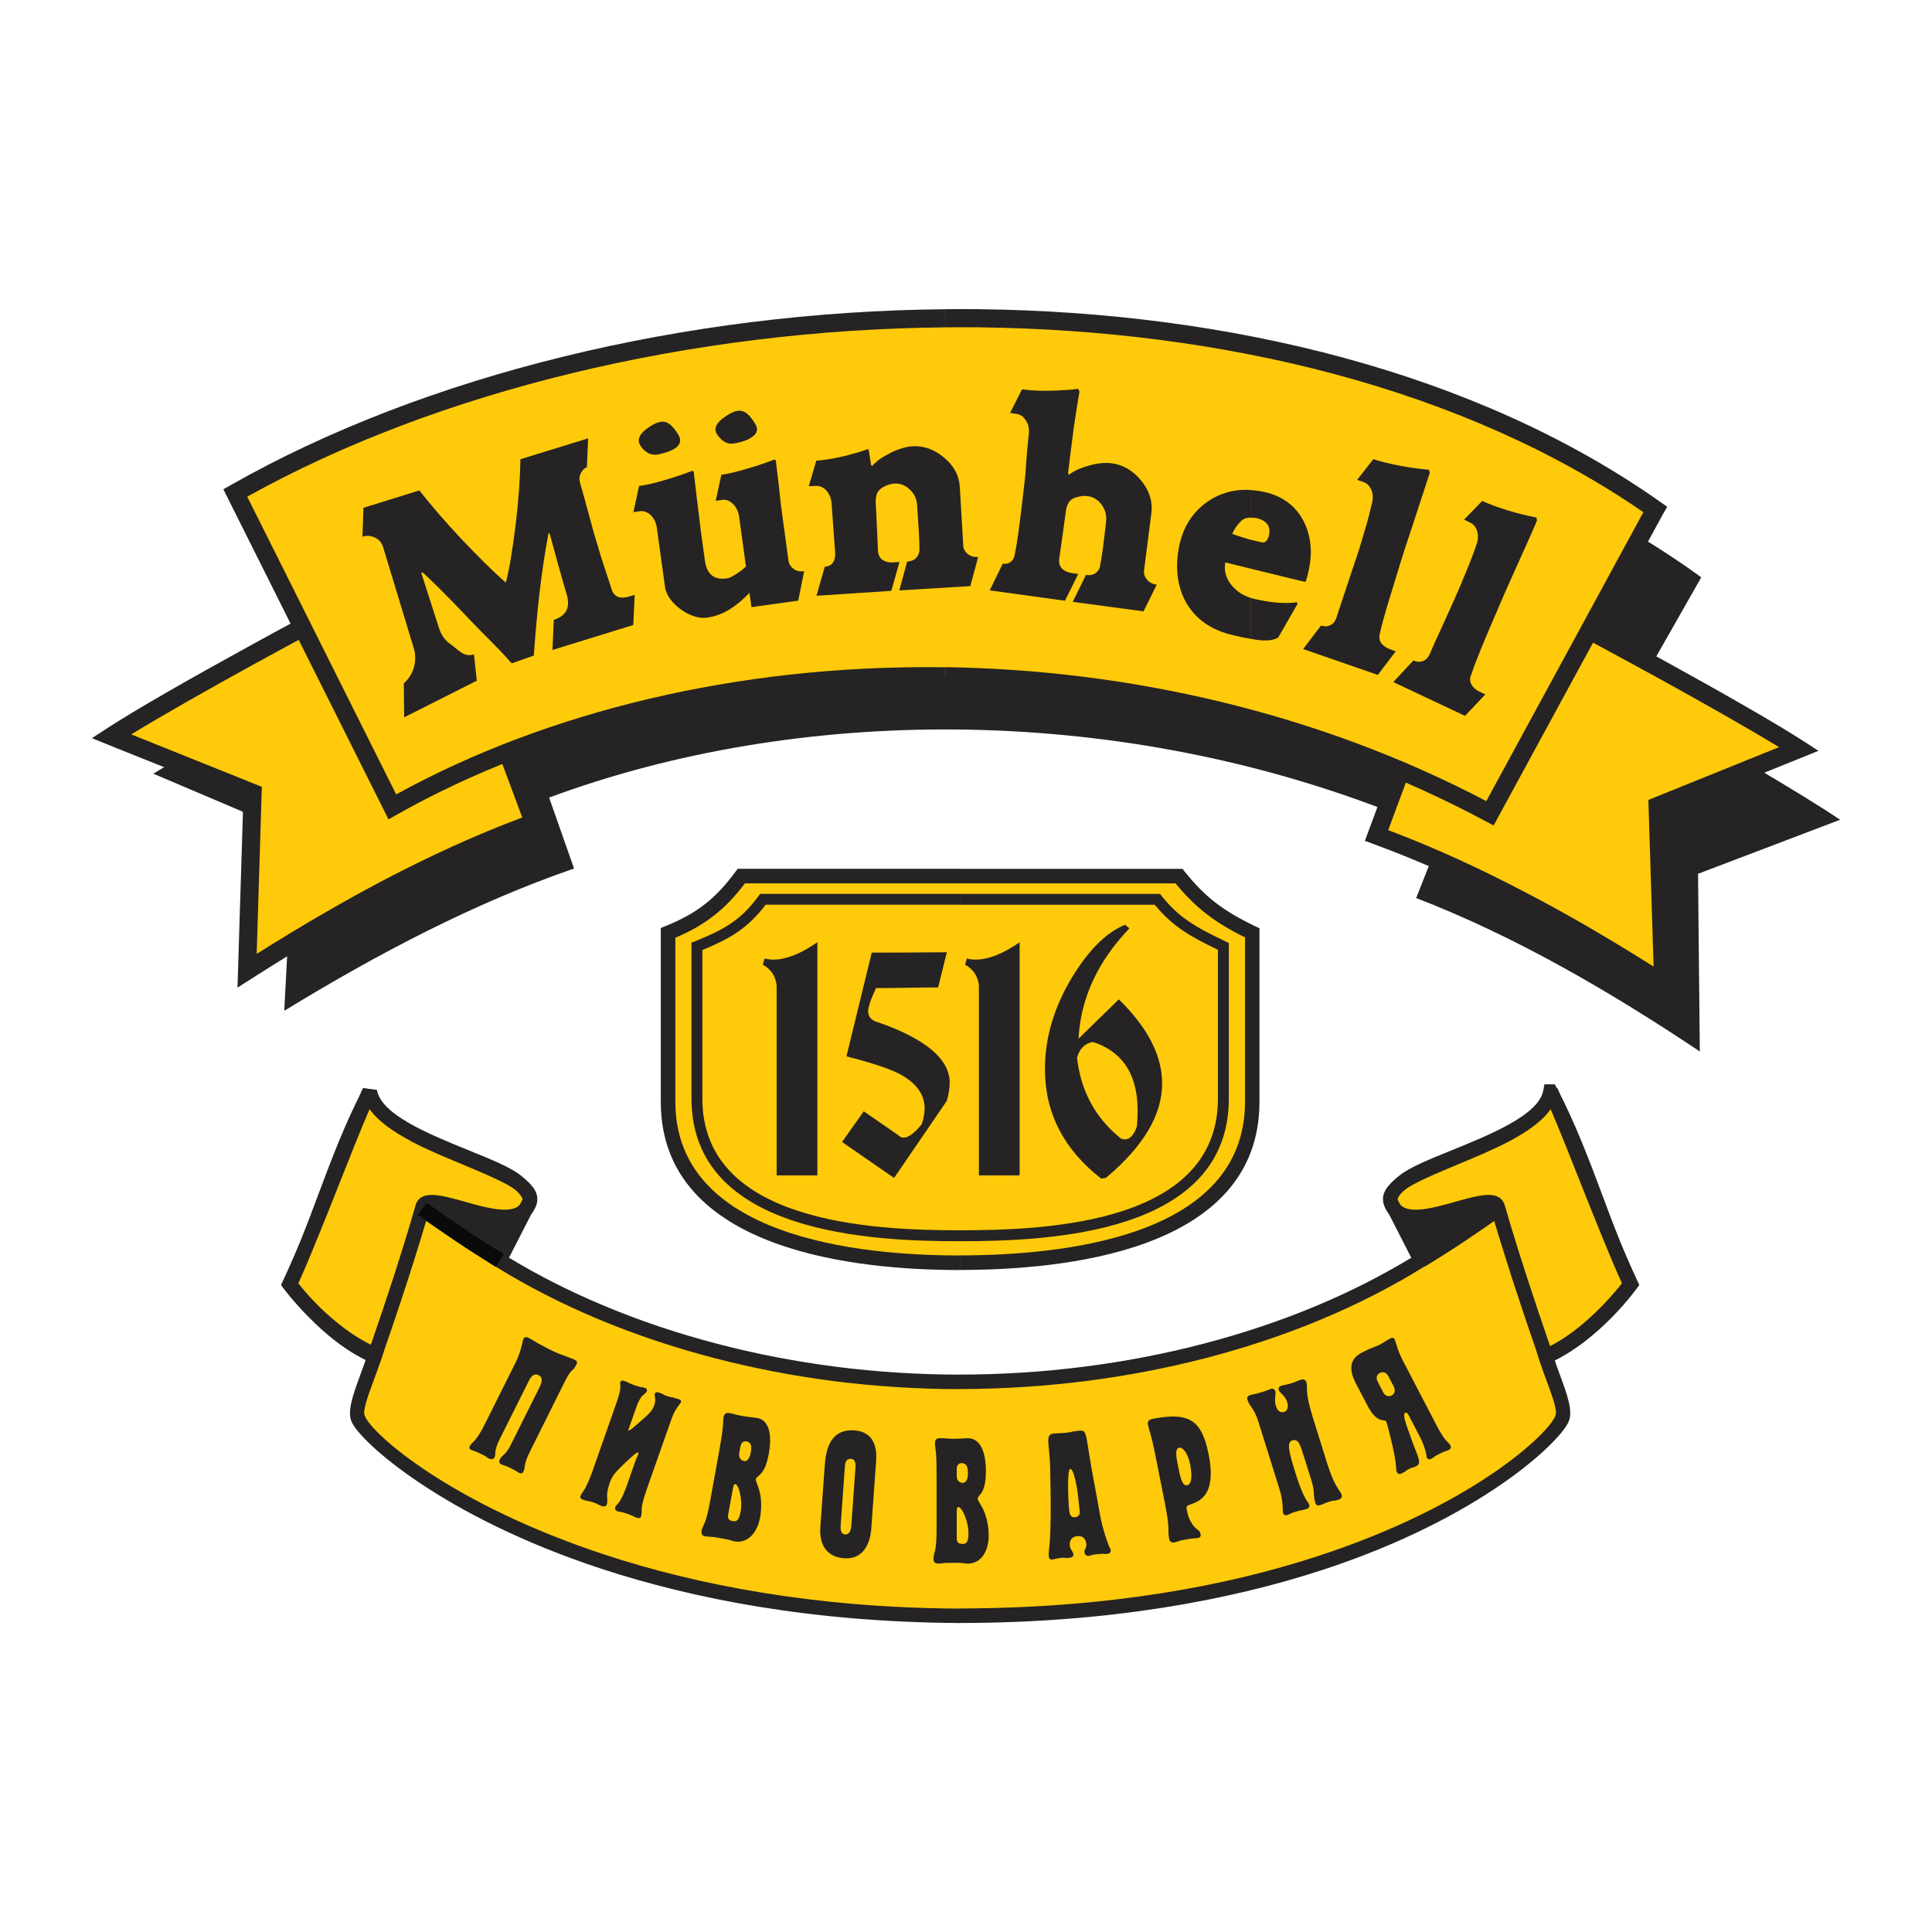
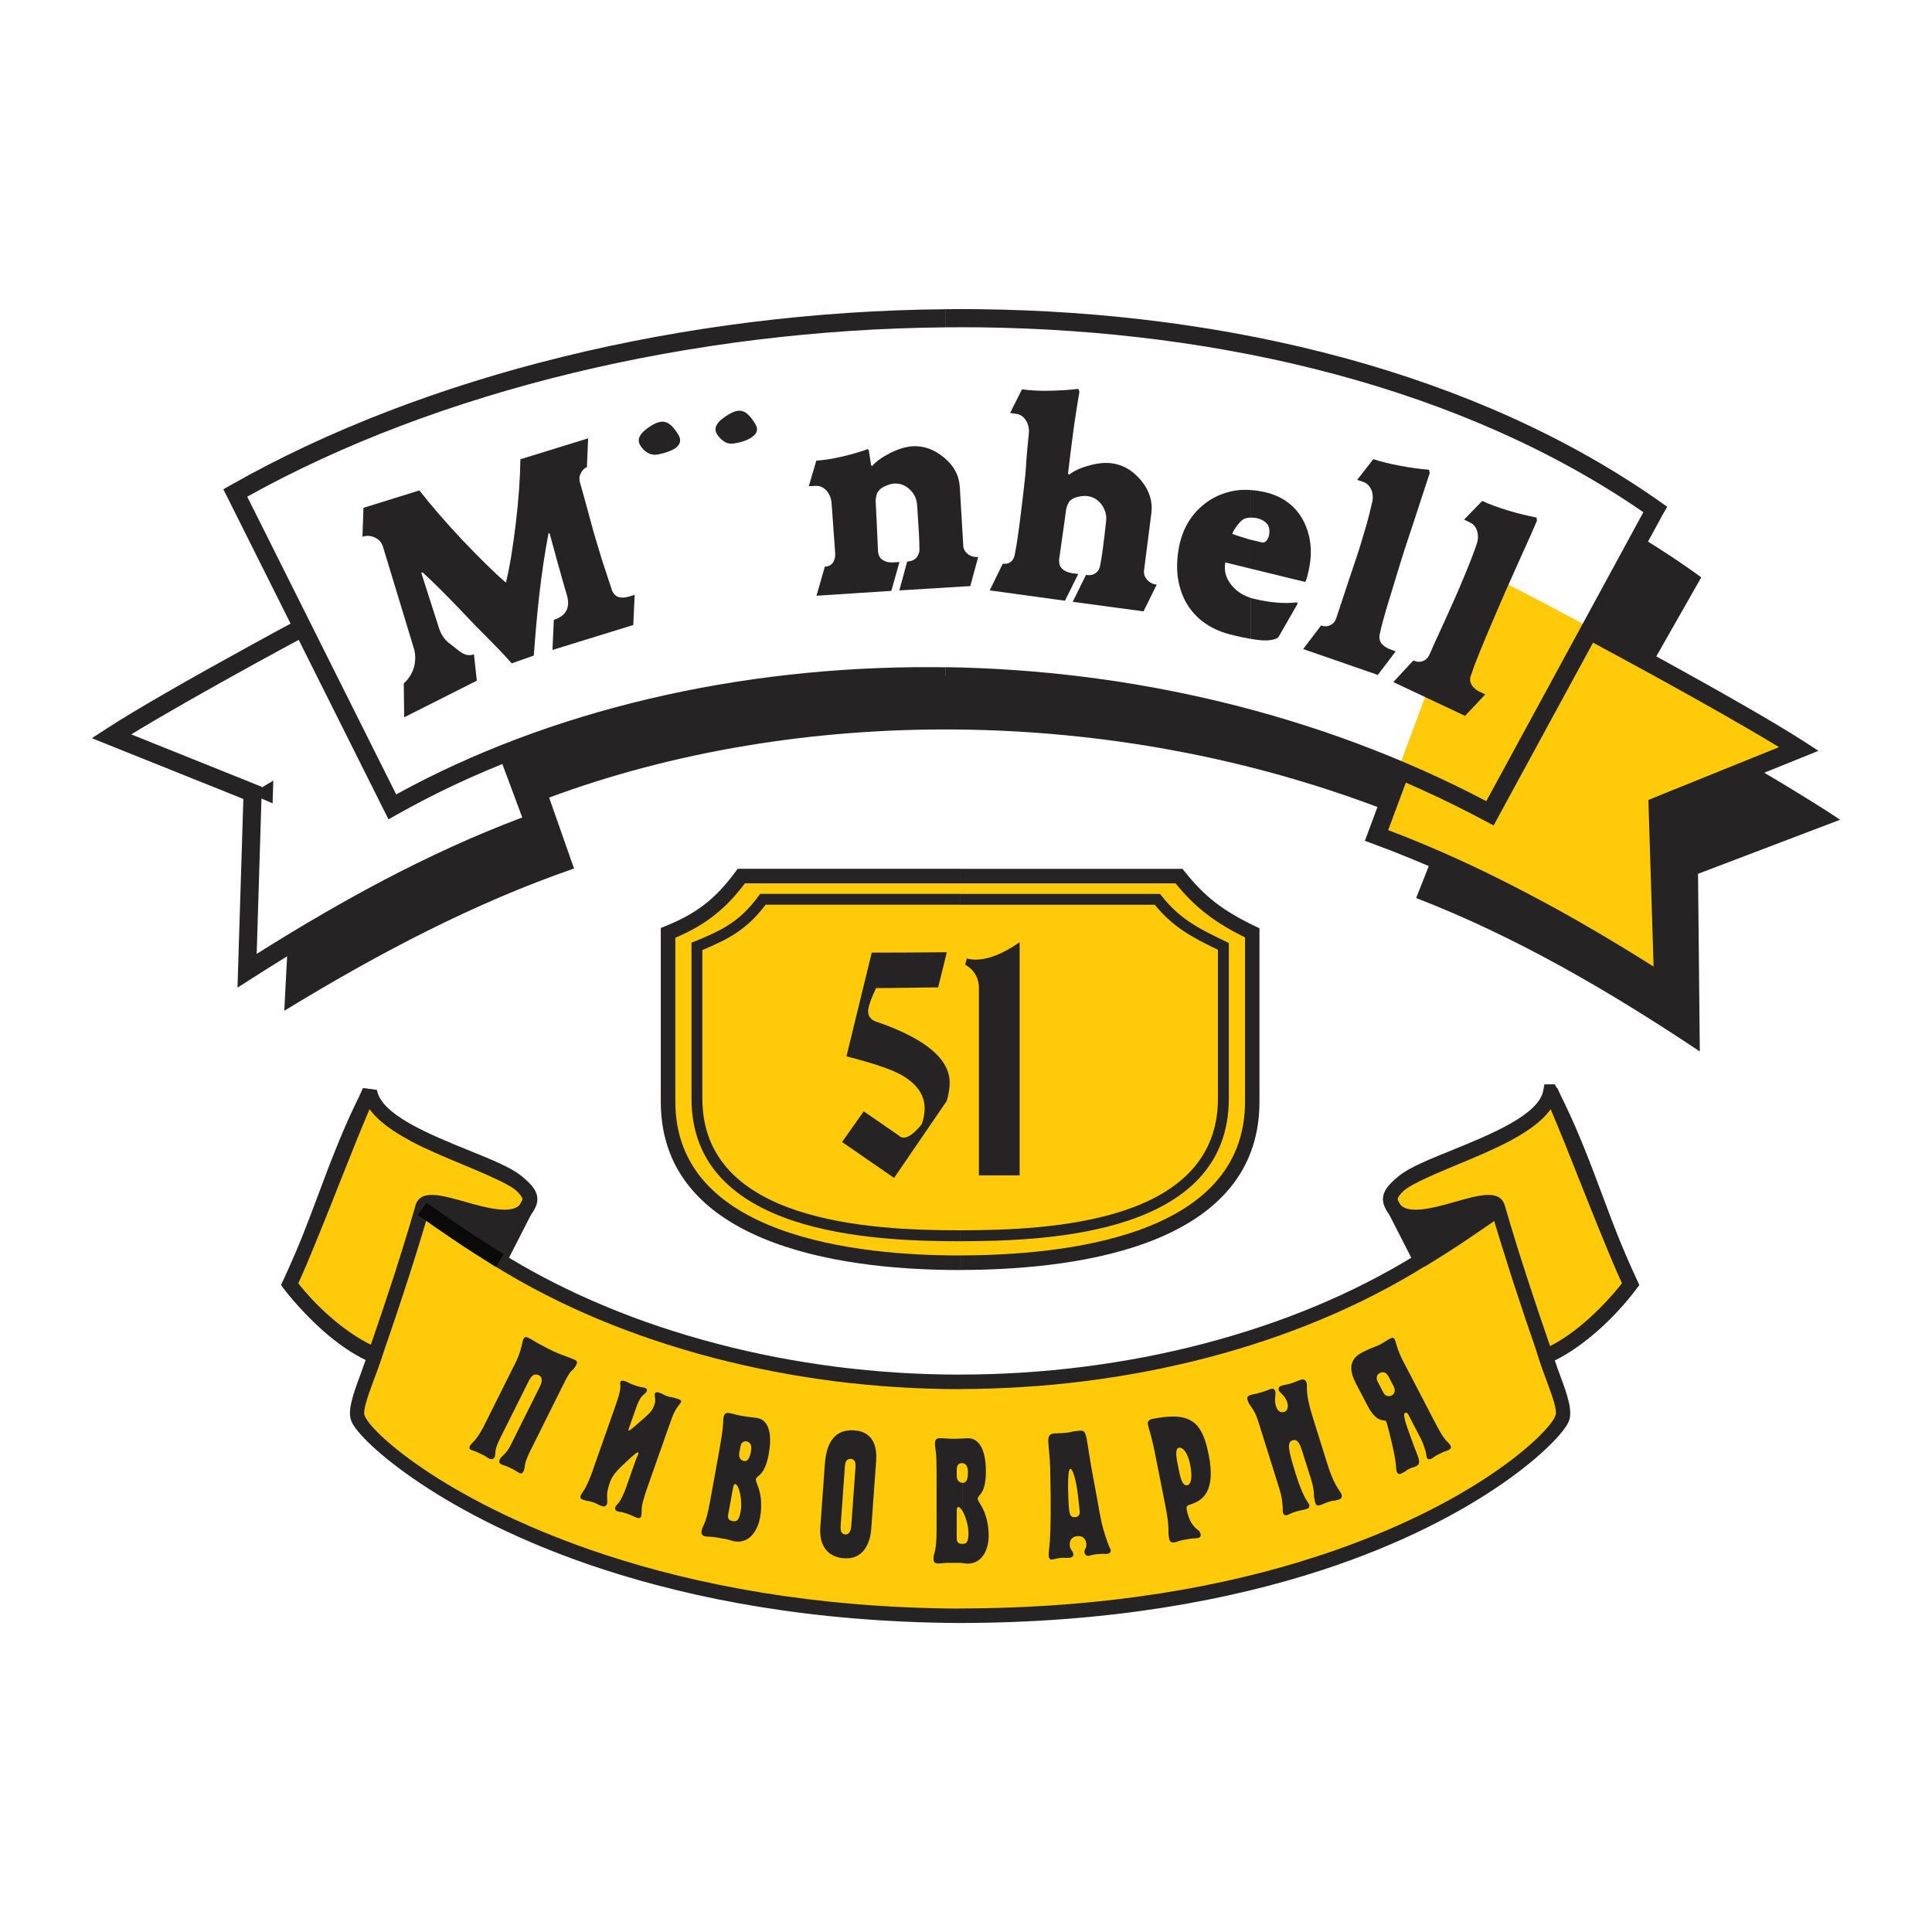
<svg xmlns="http://www.w3.org/2000/svg" id="_Слой_1" data-name="Слой_1" version="1.1" viewBox="0 0 500 500">
  <defs>
    <style> .st0 { fill: #0a0a09; } .st1, .st2 { fill: #262324; } .st3 { fill: #feca09; } .st3, .st2 { fill-rule: evenodd; } </style>
  </defs>
  <g>
-     <path class="st3" d="M112.13,143.45c-16.46,7.97-67.47,35.4-83.88,46.12l36.56,14.65-1.43,46.05c24.05-15.39,48.65-28.96,74.27-38.29l-25.53-68.53Z" />
    <path class="st3" d="M381.32,146.71c16.46,8.03,67.43,35.46,83.88,46.13l-36.56,14.76,1.44,45.96c-24.06-15.41-48.65-28.91-74.23-38.3l25.48-68.54Z" />
-     <path class="st3" d="M428.01,130.79l-42.79,78.72c-91.25-48.91-206.99-45.32-284.24-1.7l-40.66-81.28c100.23-56.93,269.26-65.15,367.69,4.27h0Z" />
    <path class="st3" d="M247.42,417.3c-101.89-.65-152.14-43.35-155.27-51-1.32-2.73,2.22-9.81,4.23-16.23-8.19-3.38-16.65-11.65-22.04-18.69,7.59-16.29,13.46-33.47,20.72-49.95,1.94,11.28,30.92,17.65,38.01,23.29,1.33,1.07,4.35,3.57,3.27,5.69l-7.6,14.87c16.51,10.23,35.55,18.09,55.83,23.39,20.3,5.31,41.75,8.05,63.19,8.07,21.8-.02,43.49-2.76,63.82-8.07,20.31-5.3,39.3-13.17,55.75-23.39l-7.59-14.87c-1.09-2.11,1.93-4.61,3.27-5.69,7.09-5.64,36.04-12.01,38-23.29,7.28,16.47,13.13,33.65,20.72,49.95-5.4,7.04-13.84,15.31-22.05,18.69,2.02,6.42,5.56,13.5,4.23,16.23-2.84,7.26-49.95,51-156.48,51h0Z" />
    <path class="st3" d="M400.92,281.56c8.34,15.79,13.16,33.71,20.73,49.95-5.28,7.13-13.81,15.15-21.89,18.64-4.57-13.14-9.1-26.81-12.52-38.7-1.85-5.35-23.7,8.73-27.58-.9-3.62-8.95,38.87-15.07,41.27-29h0Z" />
    <path class="st3" d="M323.67,240.46c-8.8-4.21-13.7-8.1-18.97-14.71h-113.35c-5.43,7.36-10.52,11.31-18.96,14.71v43.73c0,37.06,49.8,41.68,75.29,41.68s75.99-4.46,75.99-41.68v-43.73Z" />
  </g>
  <g>
    <path class="st2" d="M427.49,171.91l12.79-22.49c-5.06-3.72-10.35-7.18-15.78-10.48l-13.16,24.21c5.26,2.82,10.74,5.79,16.15,8.76Z" />
    <path class="st2" d="M476.21,212.15c-4.89-3.31-12.91-8.22-22.16-13.69l-25.06,10.12,1.44,45.93c-19.51-12.5-39.37-23.69-59.82-32.5l-4.11,10.4c25.43,9.82,49.69,23.86,73.41,39.71l-.46-45.98,36.77-13.99Z" />
    <g>
      <path class="st2" d="M131.37,194.67l6.81,18.28c-21.89,7.97-43.03,19.05-63.73,31.71l-.88,16.93c24.4-14.91,49.24-27.93,74.99-36.82l-6.45-18.36c64.27-23.81,145.15-24.25,216.55,3.28l3.81-10.25c-75.41-32.04-162.99-31.55-231.1-4.78Z" />
-       <path class="st2" d="M65.38,205.2l-20.35-8.15c-2.03,1.17-3.84,2.25-5.35,3.18l25.52,10.85.18-5.88Z" />
+       <path class="st2" d="M65.38,205.2l-20.35-8.15l25.52,10.85.18-5.88Z" />
    </g>
    <path class="st1" d="M430.43,132.95l-42.78,78.65-1.1,2.04-2.04-1.09c-43.34-23.22-92.24-34.51-139.86-35.2v-4.69c47.6.71,96.49,11.81,140,34.67l40.65-74.77c-46.63-32.18-108.87-47.11-171.95-47.85-2.9-.02-5.79-.02-8.7,0v-4.69c2.92-.04,5.83-.04,8.75,0,64.75.75,128.7,16.31,176.31,49.89l1.77,1.25-1.05,1.81ZM244.64,177.35c-.96-.03-1.91-.04-2.87-.04-50.8-.3-99.94,11.43-139.09,33.53l-2.13,1.21-1.11-2.2-40.64-81.24-1-1.99,1.93-1.09c50.26-28.55,117.67-44.92,184.9-45.5v4.69c-65.57.59-131.28,16.31-180.65,43.82l38.55,77.05c39.49-21.73,88.57-33.24,139.23-32.93.96,0,1.9,0,2.86.03v4.69Z" />
    <path class="st2" d="M367.7,326.18l-7.61-14.86c2.49,7.33,14.99,1.46,21.55.39,6.2-1.64,5.83.51,6.11,1.18-3.32,2.49-15.37,10.43-20.05,13.29h0Z" />
    <path class="st2" d="M129.26,326.19l7.61-14.86c-2.51,7.34-15,1.46-21.58.38-6.18-1.64-5.8.52-6.1,1.2,3.32,2.48,15.37,10.42,20.07,13.28h0Z" />
    <path class="st1" d="M248.49,355.74c10.71-.01,21.41-.69,31.92-2.02,10.61-1.35,21.03-3.34,31.1-5.98,10.12-2.65,19.96-5.92,29.3-9.85,8.61-3.61,16.79-7.75,24.43-12.39l-6.81-13.31c-.94-1.87-.26-3.7.92-5.24v.02c.93-1.22,2.13-2.2,2.86-2.77,2.61-2.09,7.63-4.14,13.28-6.42,10.33-4.2,22.9-9.3,24.01-15.73l3.56-.43c3.3,7.45,6.28,14.98,9.25,22.52,3.65,9.21,7.29,18.43,11.45,27.36l.48,1.03-.7.91c-3.01,3.91-6.95,8.23-11.28,11.9-3.15,2.66-6.54,5.01-9.92,6.63.42,1.29.91,2.6,1.38,3.87,1.81,4.91,3.47,9.43,2.23,12.11-2.05,4.95-22.17,24.81-63.95,38.43-23.82,7.75-54.76,13.6-93.54,13.65v-3.76c38.36-.07,68.91-5.81,92.38-13.48,40.73-13.25,59.91-31.86,61.64-36.28l.06-.15c.6-1.23-.81-5.05-2.36-9.24-.67-1.83-1.38-3.73-1.96-5.61l-.51-1.64,1.58-.65c3.53-1.45,7.15-3.89,10.53-6.76,3.79-3.21,7.26-6.94,10.02-10.43-4-8.68-7.52-17.63-11.05-26.53-2.45-6.21-4.91-12.42-7.51-18.51-4.42,6.14-15.22,10.54-24.42,14.27-5.39,2.19-10.17,4.12-12.35,5.85-.6.49-1.58,1.29-2.22,2.11v.02c-.39.5-.68,1-.57,1.24l7.6,14.86.79,1.53-1.47.91c-8.24,5.12-17.11,9.66-26.44,13.57-9.46,3.98-19.45,7.32-29.8,10.03-10.23,2.67-20.82,4.69-31.59,6.06-10.67,1.34-21.51,2.02-32.38,2.05v-3.76ZM247.88,420.03c-37.75-.24-68.45-6.22-92.33-14.06-41-13.48-62.22-32.76-64.52-37.95h0c-1.29-2.68.38-7.22,2.21-12.18.47-1.27.94-2.57,1.39-3.87-3.4-1.62-6.77-3.97-9.93-6.63-4.33-3.67-8.27-7.99-11.28-11.9l-.68-.91.48-1.03c4.15-8.93,7.8-18.15,11.44-27.36,2.97-7.54,5.96-15.07,9.25-22.52l3.56.43c1.11,6.43,13.68,11.53,24.02,15.73,5.64,2.28,10.66,4.33,13.28,6.42.72.57,1.93,1.55,2.86,2.77,1.18,1.52,1.86,3.35.91,5.22l-6.81,13.31c7.66,4.63,15.86,8.78,24.49,12.38,9.36,3.94,19.19,7.22,29.33,9.87,10.06,2.65,20.43,4.63,30.93,5.98,10.49,1.33,21.11,2.01,31.74,2.02h.28v3.76h-.28c-10.78-.02-21.58-.71-32.21-2.05-10.67-1.36-21.18-3.39-31.41-6.06-10.32-2.71-20.33-6.05-29.83-10.03-9.33-3.91-18.22-8.44-26.49-13.57l-1.47-.91.79-1.53,7.59-14.86c.13-.25-.16-.75-.55-1.26-.63-.83-1.61-1.62-2.22-2.11-2.18-1.73-6.96-3.67-12.36-5.85-9.19-3.73-19.99-8.13-24.4-14.27-2.61,6.09-5.06,12.3-7.52,18.51-3.52,8.9-7.04,17.85-11.05,26.53,2.77,3.49,6.24,7.22,10.02,10.43,3.4,2.87,7.01,5.31,10.54,6.76l1.58.65-.5,1.64c-.59,1.87-1.29,3.78-1.99,5.61-1.53,4.19-2.94,8.01-2.35,9.24l.05.12c1.87,4.63,22.17,22.74,62.26,35.91,23.59,7.74,53.9,13.66,91.17,13.89v-.02h.61v3.76h-.61v-1.81,1.81Z" />
    <path class="st1" d="M402.94,281.63c4.72,8.94,8.32,18.53,11.92,28.13,2.75,7.37,5.52,14.76,8.85,21.87l.46,1.01-.68.92c-2.86,3.86-6.66,8-10.87,11.59-3.74,3.18-7.79,5.93-11.77,7.65l-1.85.78-.67-1.9c-2.31-6.63-4.58-13.37-6.69-19.85l-.85-2.63v-12.64c1.36,4.54,2.85,9.3,4.43,14.11,1.93,5.94,3.95,11.94,5.97,17.8,3.04-1.55,6.11-3.72,9-6.2,3.64-3.1,7-6.66,9.62-10.06-3.12-6.82-5.8-13.98-8.47-21.14-3.08-8.2-6.16-16.4-9.94-24.16-2.16,3.2-6.07,5.91-10.61,8.35v-4.26c4.63-2.65,8.08-5.56,8.62-8.81l.28-1.56h2.71l.53,1.02ZM390.8,329.2c-1.81-5.64-3.5-11.1-4.98-16.21-.24-.57-3.82.43-7.99,1.61-7.63,2.13-16.67,4.68-19.54-2.42-2.42-5.94,7.02-9.88,17.73-14.35,5.04-2.12,10.44-4.38,14.77-6.83v4.26c-4.16,2.2-8.85,4.16-13.33,6.02-8.9,3.72-16.72,6.98-15.7,9.49,1.61,3.99,8.91,1.94,15.06.19,6-1.68,11.19-3.15,12.55.8l.04.1c.44,1.53.89,3.09,1.38,4.69v12.64Z" />
    <path class="st1" d="M368.72,327.8l-2.02-3.32c7.94-4.84,12.75-8.16,19.93-13.16l2.22,3.18c-7.24,5.05-12.08,8.4-20.13,13.3Z" />
    <path class="st1" d="M106.19,316.57c.48-1.58.94-3.16,1.38-4.71l.02-.1c1.36-3.95,6.55-2.48,12.56-.8,6.15,1.75,13.45,3.79,15.05-.19,1.02-2.51-6.8-5.77-15.69-9.49-4.47-1.87-9.18-3.82-13.33-6.02v-4.26c4.34,2.45,9.71,4.72,14.78,6.83,10.72,4.47,20.13,8.41,17.73,14.35-2.89,7.1-11.92,4.55-19.55,2.42-4.15-1.17-7.74-2.18-7.99-1.61-1.45,5.08-3.14,10.58-4.97,16.26v-12.67ZM95.57,286.9c-3.79,7.76-6.85,15.97-9.92,24.16-2.69,7.15-5.36,14.3-8.46,21.1,2.64,3.34,6.02,6.83,9.69,9.83,2.92,2.43,6.04,4.52,9.1,6.02,2-5.8,3.99-11.72,5.9-17.58,1.52-4.71,2.97-9.37,4.32-13.87v12.67l-.76,2.34c-2.07,6.4-4.32,13.05-6.59,19.61l-.66,1.87-1.82-.74c-3.99-1.66-8.09-4.31-11.87-7.42-4.22-3.48-8.09-7.53-10.98-11.33l-.69-.91.48-1.03c3.32-7.11,6.07-14.5,8.84-21.87,3.59-9.59,7.19-19.19,11.91-28.13l3.51.54c.56,3.26,4,6.17,8.64,8.81v4.26c-4.56-2.43-8.45-5.15-10.62-8.35Z" />
    <path class="st0" d="M128.34,327.88c-8.1-4.98-12.96-8.35-20.21-13.43l2.23-3.18c7.2,5.04,12.01,8.38,20.01,13.29l-2.03,3.32Z" />
    <path class="st1" d="M322.21,242.6c-4.02-1.99-7.23-3.93-10.08-6.15-2.89-2.25-5.38-4.76-7.9-7.84h-55.74v-3.76h57.53l.57.71c2.54,3.18,5,5.71,7.84,7.94,2.87,2.22,6.18,4.18,10.46,6.23l1.06.51v44.89h0c0,19.59-12.96,30.52-29.35,36.54-15.83,5.81-34.85,6.98-48.11,7v-3.77c12.98-.02,31.52-1.14,46.83-6.75,15.01-5.52,26.89-15.42,26.89-33.02h0v-42.53ZM248.49,228.61h-55.7c-2.61,3.45-5.19,6.15-8.14,8.43-2.86,2.22-6.02,4.01-9.87,5.65v42.45c0,17.52,11.9,27.42,26.84,32.95,15.36,5.7,33.93,6.82,46.52,6.82h.34v3.77h-.34c-12.88,0-31.93-1.18-47.82-7.07-16.31-6.03-29.31-16.97-29.31-36.48v-44.97l1.2-.48c4.05-1.64,7.28-3.39,10.14-5.62,2.86-2.2,5.38-4.92,7.99-8.45l.57-.77h57.58v3.76Z" />
    <path class="st1" d="M315.2,245.8c-3.65-1.74-6.55-3.25-9.11-4.99-2.65-1.81-4.92-3.83-7.24-6.66h-50.36v-2.8h51.73l.42.53c2.28,2.86,4.47,4.86,7.04,6.6,2.61,1.79,5.65,3.32,9.54,5.18l.8.39v40.27c0,17.53-11.62,26.8-26.31,31.66-14.21,4.71-31.31,5.24-43.22,5.25v-2.83c11.73,0,28.5-.51,42.34-5.09,13.6-4.51,24.37-13.01,24.37-28.99v-38.51ZM248.49,234.14h-50.34c-2.4,3.15-4.75,5.37-7.44,7.19-2.6,1.75-5.47,3.1-8.94,4.54v38.44h0c0,15.9,10.78,24.41,24.34,28.94,13.87,4.63,30.68,5.15,42.05,5.15h.32v2.83h-.32c-11.57,0-28.66-.54-42.95-5.32-14.61-4.88-26.25-14.14-26.25-31.6h0v-40.35l.89-.34c3.7-1.5,6.69-2.86,9.28-4.62,2.58-1.73,4.83-3.91,7.18-7.1l.42-.56h51.75v2.8Z" />
-     <path class="st2" d="M197.88,248.06l-.46,1.59c2.13,1.19,3.32,3,3.58,5.44v49.1h10.54v-60.34c-4.31,2.99-8.11,4.5-11.42,4.5-.73,0-1.49-.1-2.24-.29Z" />
    <path class="st2" d="M227.47,264.64c-1.86-.45-2.8-1.42-2.8-2.9,0-1.15.69-3.14,2.06-6.03,1.94,0,4.63-.01,8.09-.08,3.45-.06,6.11-.09,7.97-.09l2.25-9.1c-8.03.07-14.51.1-19.43.1l-6.55,26.84c6.62,1.69,11.28,3.24,13.95,4.67,4.2,2.31,6.28,5.24,6.28,8.78,0,1.32-.25,2.68-.75,4.12-1.87,2.3-3.43,3.47-4.67,3.47-.51,0-.93-.2-1.32-.59l-9.01-6.22-5.62,7.94,13.47,9.3,13.65-19.96c.48-1.75.74-3.32.74-4.68,0-6.07-6.11-11.26-18.31-15.57Z" />
    <path class="st2" d="M250.23,248.06l-.46,1.59c2.13,1.19,3.32,3,3.57,5.44v49.1h10.54v-60.34c-4.31,2.99-8.09,4.5-11.41,4.5-.75,0-1.49-.1-2.24-.29Z" />
-     <path class="st2" d="M289.56,258.63l-2.97,2.9-7.47,7.29c.42-7.71,2.91-14.89,7.47-21.58,1.64-2.39,3.53-4.72,5.7-6.99l-1.13-.92c-1.55.62-3.06,1.52-4.57,2.68-3.13,2.43-6.15,6.02-9.06,10.78-4.73,7.81-7.1,15.76-7.1,23.87,0,11.37,4.86,20.81,14.56,28.36l1.2-.19.39-.31c9.45-8.02,14.18-16.07,14.18-24.14,0-7.18-3.73-14.43-11.2-21.74ZM291.07,294.88c-.31,0-.62-.05-.93-.19-1.29-1.03-2.47-2.13-3.56-3.29-4.42-4.78-7.04-10.67-7.85-17.63.63-2.36,1.99-3.73,4.11-4.11,1.36.43,2.61.99,3.73,1.65,5.24,3.05,7.85,8.45,7.85,16.19,0,1.24-.07,2.59-.19,4.01-.75,2.25-1.8,3.37-3.18,3.37Z" />
    <path class="st2" d="M358.63,367.72v-6.63c.43.3.99.33,1.52.06.86-.42,1.03-1.4.51-2.4l-1.32-2.52c-.12-.24-.36-.62-.71-.86v-8.29h0c.39-.25.8-.5,1.21-.71.3-.15.79-.34,1.12.29.28.53.6,2.6,2.13,5.53l8.89,17.07c.57,1.07,1.47,2.6,2.05,3.29.59.69,1.08,1.02,1.38,1.61.08.15.32.71-.57,1.15-.47.24-.56.06-2.3.94-1.64.82-1.26.84-2.1,1.26-.78.37-1.03-.01-1.11-.18-.18-.33-.16-.91-.42-1.82-.31-1.09-.78-2.42-1.29-3.37l-3.12-6c-.35-.65-.72-.57-.86-.5-.89.44.85,4.46,1.88,7.48,1.17,3.38,2.61,5.53,1.09,6.27-1.65.83-.34-.01-1.73.66-1.79.9-.26.34-2.22,1.31-.57.29-.97-.04-1.09-.28-.48-.92.12-1.2-1.21-7-1.34-5.73-1.58-6.13-1.64-6.25-.03-.04-.07-.09-.12-.12ZM358.63,347.08v8.29c-.36-.26-.88-.36-1.51-.05-.9.44-1.05,1.36-.55,2.31l1.41,2.71c.18.33.39.59.65.74v6.63c-.55-.28-2.45.41-4.65-3.8l-3.09-5.91c-2.81-5.41.04-7.19,2.05-8.2,2.45-1.22,2.87-1.17,4.1-1.77.54-.27,1.05-.63,1.58-.95h0ZM306.36,398.52v-14.44c.25.25.53.36.88.3.88-.16,1.51-1.61.76-5.4-.37-1.82-.98-3.09-1.64-3.76v-8.32c3.64.91,5.33,3.9,6.46,9.63,1.86,9.36-1.59,11.63-4.02,12.56-1.79.68-1.88.51-1.62,1.87.37,1.82,1.1,3.56,2.5,4.72.42.35.91.62,1.04,1.36.18.87-.62.97-.77,1.01-.51.08-1.03.08-1.56.13-.57.07-1.13.17-1.7.28l-.33.05h0ZM331.05,385.13c.67,2.14.73,3,.88,4.41.1,1.12,0,1.58.11,1.95.25.8.81.68,1.03.62.72-.22.67-.41,2.43-.94,1.32-.39,1.73-.35,2.4-.57.27-.07,1.2-.26.93-1.2-.22-.65-1.44-1.36-3.5-7.97-2-6.39-2.28-8.23-.83-8.67,1.5-.46,2.05,1.28,2.69,3.37l2.07,6.55c1.26,4.03.4,3.84,1.16,6.28.12.35.26.84,1.18.58,1.36-.4.89-.47,2.45-.92,1.86-.57.37.08,2.37-.51.45-.13,1.04-.45.8-1.26-.19-.58-.69-1.11-1.47-2.48-.54-.95-1.3-2.57-2.16-5.27l-3.86-12.34c-2.15-6.9-1.23-7.76-1.61-8.97-.27-.91-1.06-.83-1.34-.75-.86.25-1.52.64-2.8,1.03-.32.09-.64.18-.96.23-.47.1-.9.17-1.35.31-.89.27-.82.87-.71,1.18.11.36.42.56.87,1.06.37.38.95.97,1.29,2.04.53,1.68-.27,2.36-.76,2.51-.51.14-1.58.27-2.13-1.46-.29-.88-.26-1.61-.23-2.15.07-.71.19-1.27.02-1.81-.12-.34-.43-.73-1.17-.52-.4.13-.81.39-2.35.85-2.09.62-2.09.48-2.91.73-.99.3-.83.97-.71,1.32.57,1.82,1.59,1.8,2.77,5.53l5.4,17.23ZM306.36,366.9v8.32c-.42-.43-.83-.62-1.21-.56-1.29.26-.59,3.1-.2,5.1h0c.32,1.55.67,3.56,1.41,4.32v14.44c-.42.07-.85.14-1.28.31-.37.1-.72.27-1.09.33-.94.18-1.29-.37-1.38-.77-.57-2.87.38-1.73-1.19-9.64l-2.4-12.07c-1.18-5.91-1.64-6.49-1.93-7.93-.07-.42-.25-1.29,1.33-1.58,3.38-.63,5.94-.77,7.92-.27h0ZM277.93,397.76v-5.11c.1,0,.2,0,.32,0h0c1.23-.12,1.21-1.14,1.18-1.48l-.44-4.05c-.22-2.01-.62-4.09-1.06-5.45v-11.24c.27-.04.71-.1,1.39-.16,2.31-.25,1.46,1.15,3.82,13.28,1.5,7.8,1.55,9.65,2.86,13.72.26.77.63,1.94.83,2.43.39,1.02.6,1.15.63,1.47.03.29-.04.89-.95.98-1.03.11-.16-.17-2.04.04-.57.05-1.18.07-1.74.22-.34.08-.64.21-.98.25-.76.07-1.07-.59-1.09-.88-.1-1.01.62-.89.47-2.32-.12-1.02-.71-2.07-2.35-1.91h0c-.34.03-.62.11-.85.23ZM277.93,370.43v11.24c-.3-.94-.63-1.55-.94-1.52-.92.1-.48,8.72-.37,9.78.13,1.32.13,2.66,1.31,2.73v5.11c-1.07.5-1.15,1.7-1.07,2.31.05.59.39.97.67,1.47.51.77.31,1.5-.72,1.6-1.79.19-.51-.13-2.29.04-.33.05-.71.08-1.03.16-.36.09-.74.21-1.12.24-.38.06-.86,0-.94-.73-.25-2.3.87-1.2.36-22.74-.13-6.56-1.49-8.9.97-9.14.71-.07,1.52-.02,2.98-.17,1.93-.2,1.21-.23,2.18-.38h0ZM249.05,404.52v-4.96c.83,0,1.59-.12,1.59-2.73,0-2.15-.8-4.54-1.59-5.86v-7.21h.12c1.33,0,1.33-1.99,1.33-2.69,0-1.69-.59-2.34-1.45-2.41v-6.37c.55-.04,1.06-.07,1.59-.07,1.29,0,4.51.83,4.51,8.61,0,1.83-.19,4.23-1.27,5.7-.34.48-.86.93-.86,1.31,0,.42.61,1.25,1.09,2.14.43.78,1.76,3.29,1.76,7.49,0,3.67-1.76,7.19-5.41,7.19-.46,0-.93-.07-1.41-.13ZM249.05,372.29v6.37h-.16c-1.05,0-1.29.93-1.29,1.58v1.71c0,1.3.8,1.76,1.44,1.81v7.21c-.37-.59-.73-.96-1.02-.96-.42,0-.42.74-.42,1.15v6.72c0,.61-.04,1.67,1.38,1.67h.07v4.96h-.01c-.81-.09-1.61-.04-2.43-.04-.76,0-1.48-.04-2.23.04-.51.06-1.06.13-1.61.13-1.09,0-1.18-.77-1.18-1.15,0-1.95.8-1.15.8-8.06v-13.87c0-1.62-.04-4.11-.13-5.23-.15-1.58-.29-2.07-.29-2.83,0-1.21.76-1.3,1.23-1.3.68,0,1.29.05,1.94.09.68.06,1.34.06,2,.06.74,0,1.36-.06,1.92-.07h0ZM219.48,403.28v-6.35c.68-.45.8-1.63.84-2.13l1.06-14.79c.05-.79.22-2.37-1.2-2.46-.28-.01-.5.04-.7.13v-7.47c.48-.05,1-.07,1.55-.04,5.73.39,5.9,5.43,5.71,7.97l-1.26,17.49c-.09,1.35-.69,7.34-6.01,7.65ZM219.48,370.21v7.47c-.79.38-.8,1.59-.86,2.37l-1.06,14.75c-.05.8-.07,2.23,1.17,2.31.31.02.55-.04.75-.18v6.35c-.31.02-.65.02-1,0-4.17-.29-6.53-3.09-6.18-8.09l1.13-15.68c.19-2.59.62-8.69,6.05-9.3h0ZM192.85,398.6v-20.47c1.06-.11,1.36-1.81,1.49-2.45.32-1.79-.22-2.47-1.16-2.65-.12-.01-.22-.01-.33-.01v-6.45c1.3.21,2.19.25,3.2.41,1.26.22,4.28,1.59,2.91,9.27-.33,1.78-.93,4.12-2.27,5.39-.42.41-1.02.77-1.08,1.15-.07.42.39,1.33.7,2.28.27.86,1.14,3.55.39,7.69-.47,2.6-1.81,4.95-3.85,5.85ZM192.85,366.57v6.45c-.79.03-1.12.77-1.22,1.35l-.31,1.68c-.23,1.38.58,1.94,1.23,2.07.1,0,.2.02.3,0v20.47c-.8.37-1.73.48-2.74.32v-5.22c.63,0,1.19-.42,1.56-2.47.57-3.09-.48-7-1.37-7.15-.07,0-.13,0-.19.04v-18.09l.5.12c.65.16,1.29.28,1.95.39l.29.03ZM124.83,369.79c-.52,1.03-1.31,2.2-1.96,2.98-.57.59-1.06,1.05-1.26,1.46-.08.17-.35.71.34,1.03.38.19.34-.04,2.55,1.03,1.93.91,1.03.67,2.02,1.16.84.39,1.27.08,1.48-.33.41-.83-.28-1.44,1.29-4.6l7.43-14.87c.48-.96,1.22-2.46,2.68-1.75,1.41.67.61,2.35.22,3.15l-7.44,14.91c-1.31,2.62-2.22,2.54-2.86,3.79-.4.83.32,1.18.44,1.23.94.45.61.09,2.18.86,1.76.83,1.71,1,2.47,1.37.74.35.98-.25,1.09-.47.57-1.16-.2-1.38,1.76-5.29l8.72-17.52c2.33-4.66,1.96-2.31,3.27-4.94.36-.74-.4-1.01-.74-1.18-.86-.4-3.88-1.42-5.2-2.05-.33-.16-1.44-.69-4.08-2.11-1.15-.66-1.81-1.12-2.54-1.46-.26-.12-.87-.36-1.23.34-.17.33-.22.87-.43,1.71-.32,1.25-.86,2.89-1.41,4.02l-8.76,17.54h0ZM190.11,366.03v18.09c-.26.13-.36.7-.42,1.04l-1.2,6.61c-.1.59-.34,1.63,1.05,1.88.2.03.39.05.57.04v5.22h-.01c-.48-.09-.93-.25-1.38-.38-.77-.23-1.58-.32-2.37-.47-.74-.12-1.44-.28-2.21-.33-.52-.03-1.06-.03-1.61-.12-1.07-.19-1.02-.99-.97-1.35.35-1.93,1-1.01,2.23-7.82l2.47-13.65c.28-1.59.68-4.08.78-5.18.15-1.58.1-2.11.22-2.86.22-1.17.99-1.13,1.45-1.06.48.09.95.2,1.4.3h0ZM153.5,380.32c-1.12,3.16-1.93,4.6-2.18,5.05-.63,1.03-.92,1.32-1.07,1.75-.24.65.33.9.69,1.02,1.43.48,1.18.2,2.48.63,1.8.61.67.42,2.37,1,.8.27,1.15-.1,1.28-.51.21-.57.03-1.36.04-2.25,0-1.03.36-2.31.75-3.41.66-1.9,1.91-3.04,3.38-4.5,3.21-3.09,3.71-3.27,3.89-3.21.19.06.12.24.07.38-.29.82-.41.88-.69,1.66l-2.45,6.97c-.41,1.15-1.12,2.87-1.8,3.82-.59.77-.92.96-1.02,1.32-.14.38-.05.86.57,1.08.72.23.64.01,2.39.59.54.17,1.1.43,1.64.65.3.15.62.32.95.42.22.07.9.3,1.11-.31.19-.53.14-1.38.19-2.24.04-.57.26-1.88,1.53-5.51l6.16-17.46c1.06-3.03,2.22-3.76,2.47-4.45.17-.48-.51-.67-.65-.71-2.43-.81-1.42-.27-2.98-.8-1.38-.48-.48-.36-2.05-.89-.72-.25-1,0-1.1.28-.09.25,0,.59.04.98.08.53.15,1.03-.19,2.01-.51,1.43-1.23,2.16-3.74,4.31-.86.75-3.33,3.05-2.92,1.93l2.05-5.82c.25-.72.76-2.02,1.48-2.8.47-.48,1.05-.81,1.21-1.31.19-.53-.29-.74-.46-.8-.41-.13-.8-.16-1.21-.25-.62-.11-1.19-.34-1.77-.54-1.35-.45-1.1-.57-2.27-.97-.27-.08-.94-.34-1.15.25-.23.68.63.76-1,5.4l-6.06,17.23Z" />
    <path class="st2" d="M249.29,141.15l-.89-15.04c-.16-3.06-1.55-5.62-4.1-7.7-2.57-2.15-5.3-3.09-8.2-2.92-1.75.14-3.7.74-5.76,1.77-2.14,1.09-3.67,2.21-4.65,3.37l-.25-.27-.6-3.86-.25-.27c-1.7.62-3.82,1.26-6.37,1.87-2.54.6-4.86.98-6.96,1.12l-1.94,6.6,1.74-.07c1.07-.09,1.99.34,2.83,1.21.78.9,1.24,2.01,1.33,3.34l.48,6.69.45,6.23c.04.94-.13,1.74-.61,2.41-.44.62-1.12.98-2.08,1.03l-2.15,7.52,19.37-1.27,2.1-7.46-1.64.1c-1.06.08-1.95-.14-2.69-.63-.74-.42-1.14-1.23-1.23-2.39-.08-1.9-.21-4.28-.32-7.17-.13-2.86-.21-4.58-.25-5.11-.04-.65-.04-1.28.13-1.84.12-.64.34-1.06.57-1.32.31-.47.95-.94,1.74-1.29.8-.35,1.59-.61,2.28-.65,1.59-.09,2.89.4,4.09,1.54,1.15,1.06,1.81,2.44,1.9,4.14.39,5.7.61,9.39.58,11.02.1.89-.18,1.67-.67,2.36-.54.68-1.38,1.04-2.49,1.13l-2.04,7.46,18.37-1.12,2.04-7.51c-1.05.03-1.96-.19-2.68-.79-.73-.58-1.15-1.33-1.2-2.22h0Z" />
    <path class="st2" d="M296.08,147.6l1.9-14.85c.36-3.06-.56-5.86-2.67-8.41-2.13-2.57-4.6-4.03-7.5-4.43-1.73-.25-3.79-.06-6.01.59-2.28.61-3.98,1.44-5.15,2.37l-.25-.34c.48-4,1-8.15,1.58-12.47.64-4.26,1.09-7.15,1.38-8.69l-.31-.74c-2.16.3-4.59.42-7.28.49-2.74.07-5.11-.07-7.28-.36l-3.07,6.11,1.67.25c1.06.16,1.84.75,2.46,1.76.61,1.01.87,2.19.69,3.49-.25,2.37-.56,5.59-.82,9.8-.07,1-.19,1.85-.25,2.43-.13,1.32-.48,4.15-1,8.52-.54,4.37-1.01,7.69-1.46,9.96-.12.94-.45,1.73-.97,2.19-.54.52-1.29.73-2.22.6l-3.38,6.92,19.47,2.68,3.44-6.92-1.64-.22c-1.06-.19-1.9-.51-2.53-1.15-.63-.59-.87-1.49-.75-2.59.25-1.85.59-4.21,1-7.06.41-2.89.64-4.59.7-5.05.06-.69.23-1.26.45-1.85.26-.57.49-.92.75-1.14.48-.42,1.12-.72,2.02-.93.84-.19,1.64-.28,2.37-.17,1.52.17,2.78.98,3.73,2.27.92,1.34,1.32,2.82,1.09,4.43-.62,5.69-1.12,9.32-1.47,10.96-.07.89-.44,1.63-1.08,2.15-.65.55-1.49.77-2.64.59l-3.43,6.96,18.32,2.47,3.42-6.92c-1.06-.12-1.9-.55-2.51-1.29-.63-.74-.89-1.55-.77-2.43h0Z" />
    <path class="st2" d="M159.97,154.47c-.83-.31-1.42-1.01-1.71-2.07-.91-2.76-1.78-5.42-2.58-7.85-.75-2.48-1.41-4.66-1.96-6.52-.51-1.85-1.15-4.23-1.96-7.19-.8-2.97-1.35-4.92-1.66-5.93-.25-.85-.19-1.7.24-2.48.39-.79.92-1.31,1.55-1.51l.32-7.48-17.53,5.41c-.07,4.96-.46,10.58-1.23,16.91-.77,6.26-1.58,11.31-2.53,15.02-3.33-2.88-7.07-6.63-11.39-11.16-4.27-4.54-7.95-8.81-11-12.7l-14.46,4.5-.27,7.48c1.12-.36,2.22-.28,3.27.25,1.05.48,1.71,1.29,2.08,2.45l8.07,26.59c.54,2.19.37,5.91-2.72,8.67l.1,8.78,18.8-9.48-.74-6.81c-2.56.81-3.75-.98-6.26-2.77-1.4-1.03-2.33-2.46-2.88-4.31l-4.5-14.03.37-.1c2.8,2.57,6.44,6.2,10.86,10.84,4.37,4.72,8.12,8.05,12.17,12.7l5.73-2.02c.75-10.52,1.81-21.24,3.8-31.63l.27-.04c.19.74.95,3.34,2.1,7.67,1.22,4.4,2.03,7.14,2.37,8.31.96,3.28-.18,5.43-3.36,6.44l-.36,7.8,20.92-6.46.36-7.79-1.58.45c-1,.3-1.9.34-2.69.07h0Z" />
-     <path class="st2" d="M205.41,147.24c-.73-.48-1.2-1.23-1.35-2.13l-1.44-10.55c-.34-2.38-.72-5.39-1.08-9.1-.43-3.7-.72-5.8-.76-6.28l-.32-.27c-1.81.71-4.14,1.52-6.9,2.32-2.74.86-5.02,1.35-6.87,1.66l-1.46,6.73,1.69-.25c1-.15,1.94.24,2.77,1.04.89.86,1.41,1.98,1.59,3.28l1.77,12.9c-.74.73-1.6,1.41-2.61,2.02-1,.67-1.8,1.03-2.33,1.08-3.33.48-5.2-1.08-5.68-4.62l-1.06-7.67c-.28-2.36-.65-5.38-1.09-9.01-.42-3.64-.71-5.76-.75-6.34l-.32-.22c-2.13.83-4.5,1.63-7.1,2.39-2.65.8-4.86,1.32-6.72,1.54l-1.46,6.79,1.69-.25c1.06-.13,2,.25,2.83,1.05.84.86,1.35,1.92,1.55,3.3l2.11,15.27c.57,4.21,6.58,8.48,10.74,7.95,2.12-.29,4.08-1.01,5.94-2.14,1.8-1.12,3.56-2.6,5.17-4.29l.53,3.69,12.09-1.68,1.53-7.62c-1.06.14-1.95-.02-2.73-.57h0Z" />
    <path class="st2" d="M330.71,155.97c-1.73-.13-3.79-.42-6.09-.97-.26-.06-.51-.13-.76-.21l-.15-.04v10.59c1.16.2,2.14.33,2.98.39,1.73.08,3.11-.13,4.11-.74l5.04-8.78-.2-.33c-1.59.2-3.23.22-4.92.1h0ZM323.71,147.18c1.5.36,3.11.76,4.85,1.18,4.68,1.15,7.72,1.9,9.24,2.24.1-.16.19-.36.28-.63,0,0,0-.02,0-.02.04-.12.07-.23.13-.35,0-.05.02-.09.03-.12.18-.62.36-1.45.57-2.45.09-.47.16-.93.23-1.38.03-.3.06-.6.1-.87.02-.16.02-.31.04-.46.09-1.07.09-2.11-.02-3.15,0-.08,0-.16-.02-.22-.03-.33-.07-.64-.12-.95-.02-.13-.04-.27-.07-.4-.06-.37-.13-.75-.24-1.12-.05-.26-.13-.53-.21-.77,0-.06-.03-.1-.04-.15-.04-.14-.09-.27-.13-.42-.15-.39-.28-.79-.45-1.17,0-.02-.02-.05-.02-.07-.21-.48-.43-.93-.68-1.39-2.05-3.7-5.29-6.08-9.76-7.13-1.28-.29-2.51-.48-3.71-.54v7.14c.54-.03,1.03.02,1.51.1,1.21.29,2.16.83,2.72,1.52h0c.58.74.71,1.74.48,2.97-.1.46-.33.94-.64,1.35-.37.41-.74.57-1.21.45l-2.16-.51c-.11-.03-.26-.07-.43-.09l-.26-.07v7.49ZM323.71,154.75c-.08-.02-.17-.05-.25-.08-.66-.23-1.28-.51-1.87-.82-.1-.06-.18-.1-.27-.16-.06-.03-.13-.07-.17-.11-.96-.59-1.79-1.33-2.48-2.2-1.44-1.8-1.95-3.77-1.55-5.82,1.88.45,4.08,1,6.6,1.62v-7.49c-.17-.04-.33-.08-.51-.12-.03,0-.07-.03-.09-.03-.16-.05-.32-.1-.5-.16-.32-.08-.64-.19-1-.31-1.14-.32-2.03-.65-2.72-.92.33-.79.81-1.58,1.41-2.31.59-.74,1.07-1.2,1.39-1.4.36-.26.85-.36,1.54-.46.16-.03.32-.03.48-.03v-7.14c-.95-.06-1.87-.06-2.79,0-.1.02-.2.03-.3.04-.4.04-.79.08-1.18.16-.2.03-.4.07-.59.1-.19.05-.36.07-.56.13-.8.19-1.6.45-2.36.75-.07.03-.16.05-.23.09-.44.19-.88.38-1.31.62-.12.04-.23.11-.33.16-.19.11-.39.23-.58.34-.34.2-.68.4-1,.64-3.88,2.74-6.31,6.55-7.33,11.55-1.07,5.47-.51,10.23,1.7,14.36,2.48,4.46,6.6,7.36,12.38,8.66,1.19.31,2.28.54,3.29.71.42.07.82.15,1.2.22v-10.59Z" />
    <path class="st2" d="M397.67,133.95c-2.16-.42-4.56-1-7.25-1.79-2.68-.83-4.99-1.65-6.82-2.52l-4.7,4.83,1.56.77c.95.43,1.57,1.23,1.87,2.4.3,1.22.17,2.36-.32,3.58-.48,1.47-1.11,3.09-1.81,4.87-.71,1.84-1.64,3.93-2.67,6.44-.54,1.32-1.85,4.16-3.8,8.51-2.01,4.34-3.27,7.12-3.76,8.33-.38.83-.91,1.41-1.7,1.7-.8.31-1.58.25-2.48-.13l-.8.83-4.4,4.75,18.56,8.75,5.24-5.56-1.52-.72c-.9-.42-1.58-1.02-2.05-1.81-.45-.8-.5-1.7,0-2.74.38-1.25,1.15-3.3,2.31-6.14,1.14-2.77,2.66-6.45,4.63-10.95.65-1.58,2.28-5.3,4.9-11.11,2.66-5.87,4.35-9.68,5.1-11.47l-.09-.8Z" />
    <path class="st2" d="M359.71,168.01c-.94-.32-1.67-.86-2.24-1.55-.51-.74-.62-1.65-.3-2.74.24-1.32.85-3.47,1.68-6.35.89-2.95,2.04-6.72,3.48-11.4.24-.78.64-2.08,1.22-3.87.65-1.98,1.5-4.57,2.57-7.78,1.99-6.1,3.3-10.07,3.91-11.96l-.22-.8c-2.16-.14-4.62-.49-7.34-1-2.74-.51-5.11-1.08-7.05-1.73l-4.19,5.36,1.62.55c1,.34,1.66,1.09,2.13,2.19.39,1.18.39,2.32,0,3.59-.35,1.52-.74,3.21-1.28,5.1-.56,1.83-1.22,4.03-1.99,6.66-.45,1.37-1.44,4.36-2.97,8.88-1.48,4.51-2.48,7.44-2.86,8.65-.28.9-.77,1.57-1.51,1.93-.74.41-1.59.46-2.47.13l-3.82,5.02-.81,1.08.78.28,18.53,6.42,4.62-6.1-1.52-.57Z" />
    <path class="st2" d="M170.5,117.58c-1.15.22-2.11.07-2.9-.41-.79-.48-1.43-1.11-1.9-1.9-.85-1.38-.32-2.8,1.63-4.28,3.96-2.9,5.8-2.42,8.23,1.53.78,1.27.57,2.37-.58,3.32-1,.74-2.49,1.32-4.49,1.73h0Z" />
    <path class="st2" d="M190.32,114.69c-1.11.27-2.05.1-2.84-.37-.8-.53-1.42-1.16-1.9-1.91-.89-1.41-.31-2.84,1.64-4.25,3.96-2.91,5.8-2.44,8.23,1.54.79,1.25.58,2.36-.64,3.25-.95.79-2.42,1.38-4.48,1.75h0Z" />
    <path class="st1" d="M133.32,193.21l-4.28,1.92,6.12,16.43c-12.13,4.55-24.04,10.03-35.78,16.18-4.98,2.62-9.91,5.34-14.82,8.18-6.09,3.5-12.13,7.16-18.13,10.95l1.28-41.6.05-1.64-1.52-.61-32.27-12.96c7.82-4.8,19.91-11.65,32.53-18.59,4.49-2.46,9-4.91,13.45-7.3l-2.09-4.21c-4.51,2.42-9.07,4.89-13.61,7.4-15,8.23-29.29,16.39-36.69,21.22l-3.78,2.46,4.18,1.69,35.02,14.04-1.38,44.4-.14,4.43,3.76-2.4c6.42-4.1,12.87-8.08,19.35-11.87,5.64-3.29,11.31-6.46,16.99-9.44,12.25-6.43,24.72-12.09,37.42-16.74l2.22-.8-.83-2.21-7.05-18.93Z" />
    <path class="st1" d="M470.6,194.3l-3.79-2.45c-7.44-4.81-21.71-12.94-36.7-21.18-6.4-3.52-12.93-7.05-19.12-10.37l-2.06,4.22c.31.16.61.32.92.49,5.85,3.16,12,6.47,18.01,9.77,12.64,6.94,24.72,13.8,32.55,18.58l-32.28,13.04-1.52.62.04,1.63,1.3,41.5c-5.99-3.78-12.04-7.44-18.11-10.95-4.91-2.83-9.87-5.56-14.85-8.15-11.74-6.17-23.64-11.66-35.73-16.21l5.6-15.06-4.43-1.55-6.38,17.17-.82,2.21,2.21.81c12.72,4.67,25.15,10.35,37.39,16.76,5.69,3,11.37,6.15,17.01,9.45,6.47,3.79,12.91,7.74,19.32,11.86l3.74,2.4-.13-4.45-1.37-44.29,35.02-14.14,4.19-1.7Z" />
  </g>
</svg>